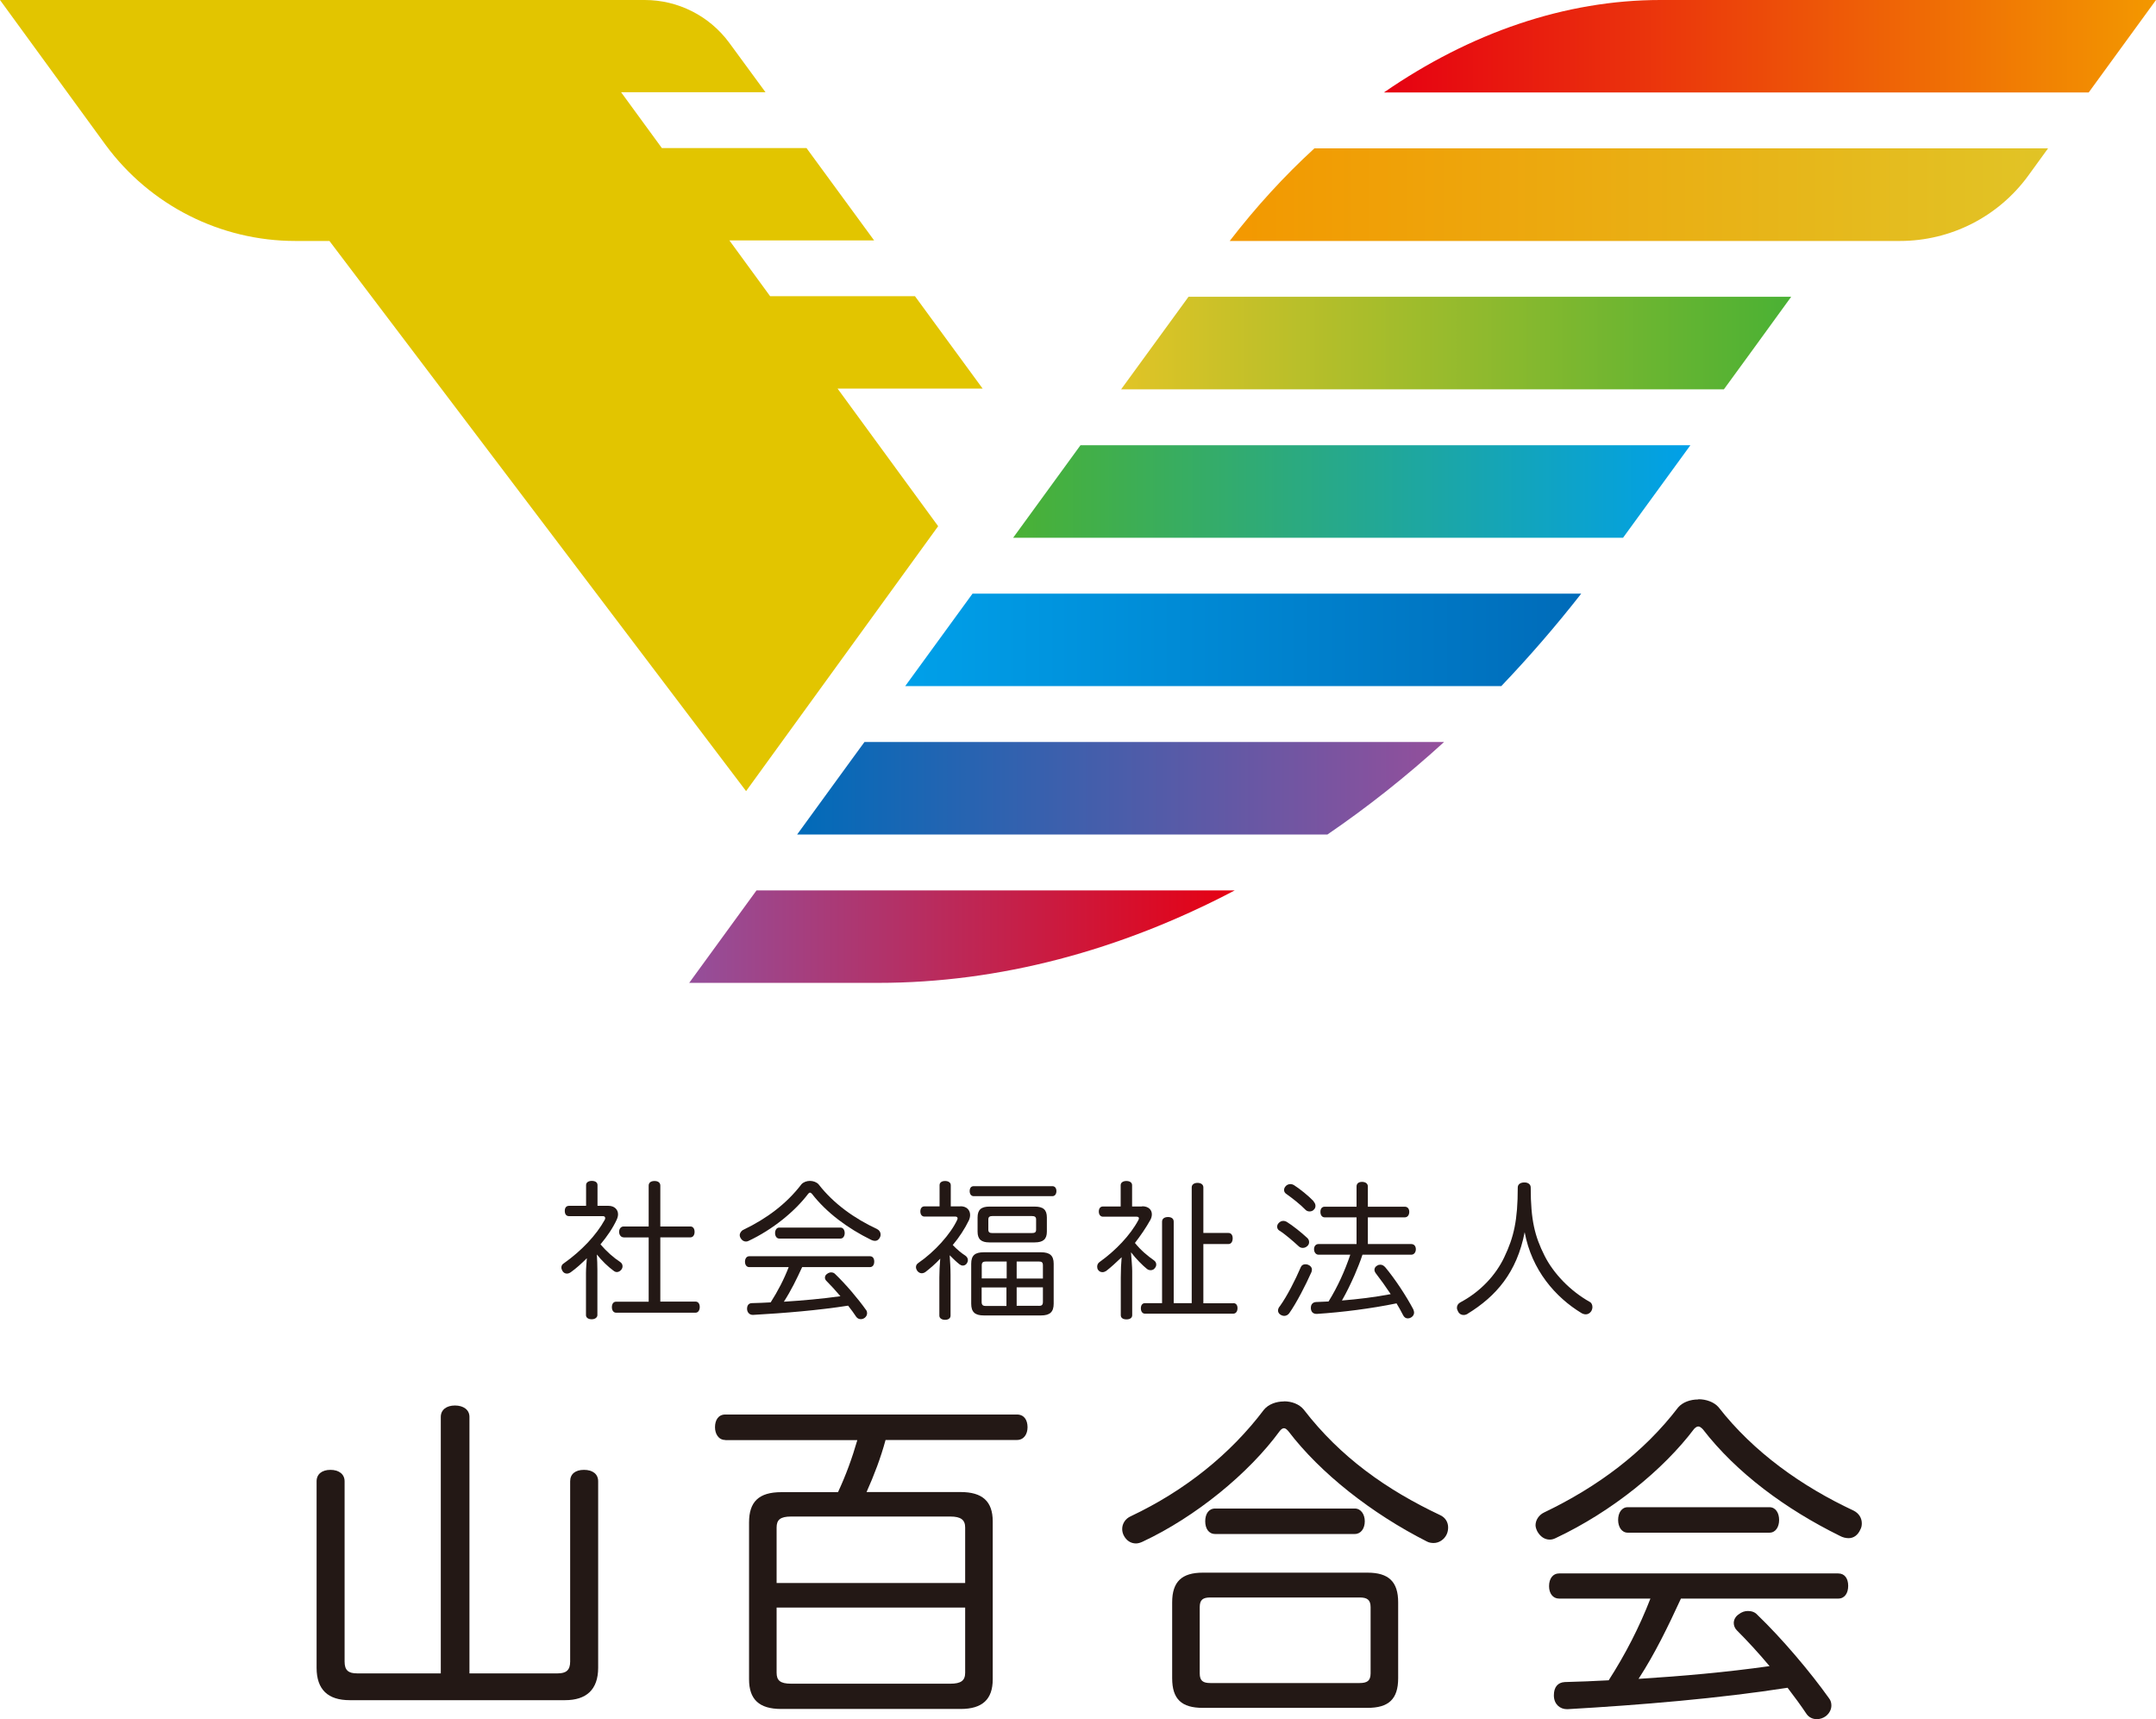
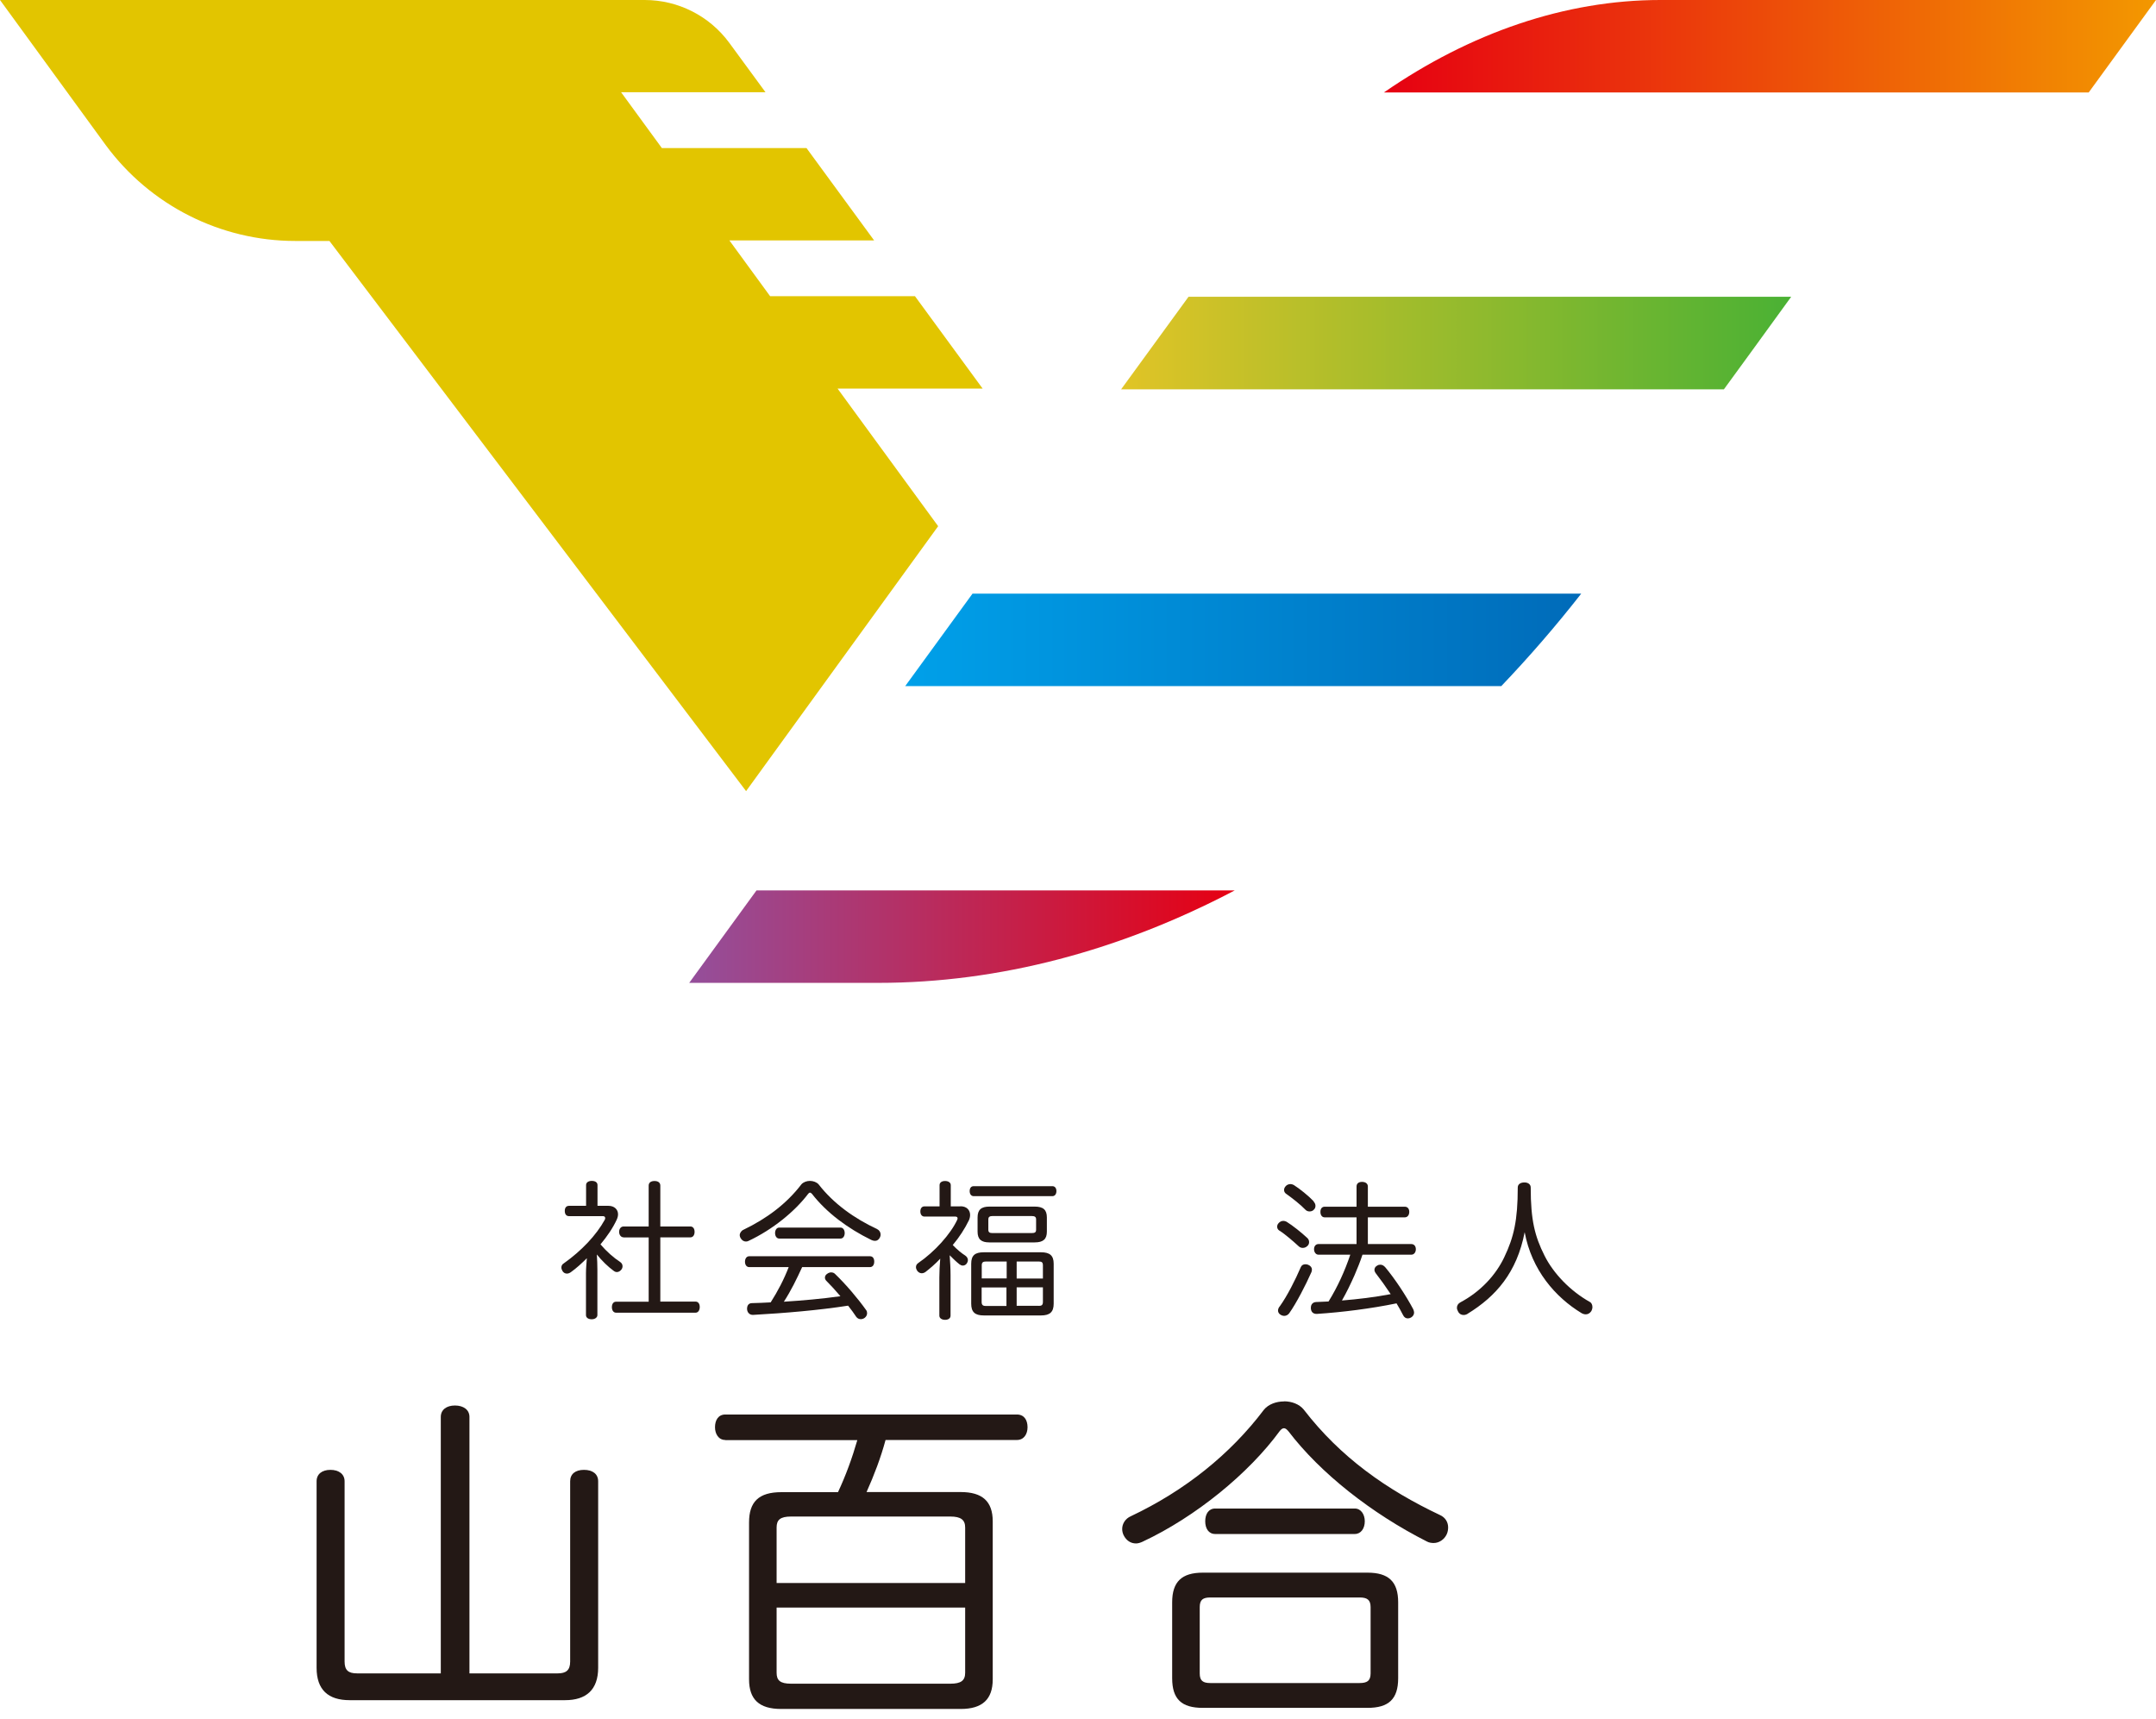
<svg xmlns="http://www.w3.org/2000/svg" id="_レイヤー_2" data-name="レイヤー 2" viewBox="0 0 196.33 156.53">
  <defs>
    <style>
      .cls-1 {
        fill: url(#_名称未設定グラデーション_71);
      }

      .cls-2 {
        fill: url(#_名称未設定グラデーション_86);
      }

      .cls-3 {
        fill: url(#_名称未設定グラデーション_274);
      }

      .cls-4 {
        fill: url(#_名称未設定グラデーション_129);
      }

      .cls-5 {
        fill: #231815;
      }

      .cls-6 {
        fill: url(#_名称未設定グラデーション_105);
      }

      .cls-7 {
        fill: url(#_名称未設定グラデーション_160);
      }

      .cls-8 {
        fill: #e2c500;
      }

      .cls-9 {
        fill: url(#_名称未設定グラデーション_261);
      }
    </style>
    <linearGradient id="_名称未設定グラデーション_71" data-name="名称未設定グラデーション 71" x1="126.02" y1="4.21" x2="196.33" y2="4.21" gradientUnits="userSpaceOnUse">
      <stop offset="0" stop-color="#e60012" />
      <stop offset="1" stop-color="#f39800" />
    </linearGradient>
    <linearGradient id="_名称未設定グラデーション_86" data-name="名称未設定グラデーション 86" x1="111.97" y1="17.72" x2="186.49" y2="17.72" gradientUnits="userSpaceOnUse">
      <stop offset="0" stop-color="#f39800" />
      <stop offset="1" stop-color="#e1c426" />
    </linearGradient>
    <linearGradient id="_名称未設定グラデーション_105" data-name="名称未設定グラデーション 105" x1="102.09" y1="31.24" x2="163.11" y2="31.24" gradientUnits="userSpaceOnUse">
      <stop offset="0" stop-color="#e1c426" />
      <stop offset="1" stop-color="#4ab134" />
    </linearGradient>
    <linearGradient id="_名称未設定グラデーション_129" data-name="名称未設定グラデーション 129" x1="92.26" y1="44.75" x2="153.93" y2="44.75" gradientUnits="userSpaceOnUse">
      <stop offset="0" stop-color="#4ab134" />
      <stop offset="1" stop-color="#00a0e9" />
    </linearGradient>
    <linearGradient id="_名称未設定グラデーション_160" data-name="名称未設定グラデーション 160" x1="82.42" y1="58.26" x2="143.99" y2="58.26" gradientUnits="userSpaceOnUse">
      <stop offset="0" stop-color="#00a0e9" />
      <stop offset="1" stop-color="#006bb9" />
    </linearGradient>
    <linearGradient id="_名称未設定グラデーション_274" data-name="名称未設定グラデーション 274" x1="72.59" y1="71.77" x2="131.5" y2="71.77" gradientUnits="userSpaceOnUse">
      <stop offset="0" stop-color="#006bb9" />
      <stop offset="1" stop-color="#944f9b" />
    </linearGradient>
    <linearGradient id="_名称未設定グラデーション_261" data-name="名称未設定グラデーション 261" x1="62.76" y1="85.29" x2="112.44" y2="85.29" gradientUnits="userSpaceOnUse">
      <stop offset="0" stop-color="#944f9b" />
      <stop offset="1" stop-color="#e60012" />
    </linearGradient>
  </defs>
  <g id="_レイヤー_1-2" data-name="レイヤー 1">
    <g>
      <g>
        <g>
          <path class="cls-5" d="M53.36,115.92c0-.45.05-.94.08-1.36-.46.46-.95.91-1.47,1.28-.12.08-.23.12-.35.12-.15,0-.29-.07-.39-.22-.07-.11-.11-.23-.11-.34,0-.15.07-.29.23-.38,1.59-1.13,2.94-2.54,3.72-3.96.03-.05.04-.11.04-.15,0-.11-.07-.18-.2-.18h-3.09c-.26,0-.39-.19-.39-.48s.14-.46.39-.46h1.55v-1.89c0-.23.2-.38.52-.38s.52.14.52.38v1.89h1c.53,0,.87.33.87.77,0,.15-.04.31-.12.49-.35.76-.87,1.52-1.48,2.25.57.66,1.19,1.21,1.79,1.6.15.1.22.24.22.39,0,.1-.03.2-.1.3-.12.15-.26.23-.42.23-.1,0-.2-.04-.3-.12-.48-.35-1.06-.9-1.52-1.48.03.46.05.92.05,1.4v4.12c0,.2-.2.38-.52.38-.27,0-.52-.12-.52-.38v-3.84ZM56.79,112.66c-.24,0-.41-.22-.41-.5s.16-.49.41-.49h2.28v-3.72c0-.27.2-.42.53-.42s.53.15.53.42v3.72h2.74c.24,0,.38.2.38.49s-.14.5-.38.5h-2.74v5.85h3.21c.24,0,.38.2.38.49s-.14.52-.38.52h-7.24c-.24,0-.38-.22-.38-.5,0-.3.14-.5.38-.5h2.97v-5.85h-2.28Z" />
          <path class="cls-5" d="M73.75,107.52c.3,0,.61.11.79.31,1.38,1.78,3.28,3.12,5.32,4.07.22.11.33.3.33.5,0,.08-.01.16-.05.24-.1.22-.26.34-.46.34-.11,0-.23-.03-.35-.09-2.12-1.04-4.06-2.47-5.39-4.19-.07-.07-.12-.11-.18-.11s-.11.04-.16.1c-1.21,1.6-3.23,3.26-5.45,4.3-.08.04-.15.05-.23.05-.19,0-.37-.11-.49-.33-.04-.08-.07-.16-.07-.24,0-.2.14-.41.34-.5,2.12-1.02,3.92-2.36,5.28-4.14.18-.2.48-.31.79-.31ZM73.05,115.36c-.5,1.09-1.02,2.16-1.67,3.16,1.72-.11,3.45-.26,5.15-.5-.42-.5-.87-.99-1.29-1.41-.08-.08-.12-.19-.12-.28,0-.14.07-.26.19-.34.12-.09.24-.14.37-.14.14,0,.27.04.37.15.98.94,2.09,2.25,2.82,3.28.07.08.09.19.09.29,0,.16-.08.31-.22.42-.11.08-.24.12-.35.12-.16,0-.31-.07-.41-.2-.22-.33-.47-.68-.75-1.03-2.69.42-5.79.68-8.65.84h-.03c-.27,0-.5-.19-.52-.52v-.04c0-.31.15-.5.43-.51.57-.01,1.15-.04,1.72-.07.65-1.02,1.21-2.09,1.64-3.21h-3.59c-.24,0-.39-.2-.39-.49s.15-.5.39-.5h10.99c.26,0,.39.2.39.49s-.14.5-.39.5h-6.19ZM76.54,111.77c.24,0,.38.23.38.5s-.14.5-.38.5h-5.58c-.24,0-.38-.23-.38-.5s.14-.5.38-.5h5.58Z" />
          <path class="cls-5" d="M87.47,109.83c.56,0,.87.35.87.79,0,.16-.04.33-.11.49-.37.76-.88,1.55-1.47,2.25.39.41.81.75,1.14.96.16.11.24.26.24.42,0,.08-.03.18-.08.26-.09.16-.24.23-.38.23-.11,0-.2-.04-.3-.11-.28-.22-.6-.52-.9-.83.04.56.08,1.17.08,1.82v3.68c0,.24-.2.38-.5.38s-.52-.15-.52-.38v-3.47c0-.53.03-1.13.08-1.72-.42.46-.94.9-1.34,1.21-.11.08-.23.12-.35.12-.15,0-.3-.08-.41-.23-.07-.11-.11-.22-.11-.33,0-.15.07-.28.22-.38,1.49-1.02,2.93-2.63,3.53-3.91.03-.05.04-.11.04-.15,0-.1-.07-.16-.2-.16h-2.81c-.24,0-.38-.19-.38-.47s.14-.46.38-.46h1.37v-1.93c0-.24.2-.38.5-.38s.52.14.52.38v1.93h.88ZM88.67,108.91c-.24,0-.37-.2-.37-.46s.12-.45.37-.45h7.16c.24,0,.37.19.37.45,0,.24-.12.46-.37.46h-7.16ZM94.8,114.02c.8,0,1.15.3,1.15,1.04v3.64c0,.76-.35,1.07-1.15,1.07h-5.22c-.8,0-1.14-.31-1.14-1.07v-3.64c0-.75.34-1.04,1.14-1.04h5.22ZM90.09,113.12c-.73,0-1.07-.28-1.07-.98v-1.29c0-.71.34-.99,1.08-.99h4.12c.77,0,1.11.28,1.11.99v1.29c0,.69-.34.98-1.11.98h-4.14ZM91.66,114.86h-1.87c-.26,0-.39.07-.39.35v1.19h2.27v-1.55ZM91.66,117.22h-2.27v1.32c0,.3.14.37.39.37h1.87v-1.68ZM90.38,110.72c-.26,0-.38.08-.38.31v.94c0,.23.12.3.37.3h3.59c.27,0,.39-.07.39-.3v-.94c0-.23-.12-.31-.39-.31h-3.58ZM94.97,115.21c0-.29-.12-.35-.38-.35h-2.01v1.55h2.39v-1.19ZM94.59,118.9c.26,0,.38-.07.38-.37v-1.32h-2.39v1.68h2.01Z" />
-           <path class="cls-5" d="M104.01,109.83c.56,0,.88.31.88.73,0,.16-.04.34-.14.52-.41.73-.87,1.4-1.4,2.09.54.68,1.21,1.22,1.7,1.56.18.12.24.26.24.41,0,.11-.04.22-.12.31-.09.14-.24.2-.39.2-.11,0-.22-.03-.33-.11-.39-.31-.99-.91-1.46-1.52.05.68.11,1.32.11,1.71v4.02c0,.24-.2.38-.52.38s-.52-.14-.52-.38v-3.42c0-.72.03-1.32.08-1.86-.5.47-.95.9-1.41,1.25-.11.07-.22.11-.34.11-.16,0-.3-.07-.39-.2-.07-.09-.09-.2-.09-.31,0-.16.08-.33.24-.43,1.44-1.03,2.78-2.43,3.51-3.8.04-.07.05-.12.05-.16,0-.1-.07-.15-.2-.15h-3.07c-.24,0-.38-.2-.38-.47s.13-.46.38-.46h1.61v-1.94c0-.24.22-.38.52-.38.31,0,.52.14.52.38v1.94h.91ZM112.3,118.65c.26,0,.39.18.39.46s-.14.5-.39.5h-8.03c-.24,0-.38-.2-.38-.49s.14-.47.38-.47h1.55v-7.42c0-.28.23-.42.54-.42s.52.14.52.42v7.42h1.64v-10.54c0-.26.22-.41.53-.41s.53.15.53.41v4.15h2.28c.26,0,.39.2.39.49s-.13.52-.39.52h-2.28v5.39h2.73Z" />
          <path class="cls-5" d="M119.01,112.68c.15.14.2.27.2.41s-.05.26-.15.35c-.11.11-.26.18-.42.18-.14,0-.26-.04-.37-.14-.45-.41-1.21-1.09-1.79-1.45-.11-.07-.18-.2-.18-.34,0-.11.04-.22.12-.31.12-.14.27-.22.45-.22.09,0,.19.03.29.08.54.33,1.4,1.02,1.84,1.44ZM119.46,115.63c0,.07-.01.14-.04.2-.52,1.17-1.36,2.81-2.02,3.74-.12.16-.29.24-.45.24-.12,0-.24-.04-.35-.11-.14-.09-.22-.22-.22-.37,0-.14.05-.27.18-.42.64-.89,1.41-2.4,1.89-3.53.07-.18.23-.27.42-.27.08,0,.16.01.26.05.24.1.34.27.34.45ZM119.61,109.38c.12.14.18.27.18.41s-.05.26-.15.35c-.09.11-.24.16-.39.16-.14,0-.28-.05-.38-.16-.45-.47-1.23-1.08-1.76-1.45-.11-.08-.18-.2-.18-.34,0-.11.04-.23.14-.34.11-.14.29-.2.45-.2.09,0,.19.03.29.08.54.34,1.36,1,1.82,1.49ZM128.51,113.27c.26,0,.42.19.42.47s-.16.5-.42.5h-4.44c-.2.62-.46,1.25-.72,1.86-.35.79-.72,1.56-1.15,2.31,1.48-.12,2.98-.3,4.44-.58-.45-.68-.94-1.36-1.36-1.9-.08-.11-.12-.22-.12-.31,0-.15.08-.3.24-.38.09-.07.2-.09.3-.09.16,0,.31.08.45.24.87,1.04,1.9,2.6,2.54,3.81.05.11.08.22.08.31,0,.19-.11.35-.28.45-.09.05-.19.08-.29.08-.18,0-.34-.09-.45-.33-.16-.33-.37-.68-.58-1.04-2.33.48-4.95.81-7.24.96h-.04c-.29,0-.49-.15-.52-.49v-.07c0-.33.2-.5.46-.52.38-.01.77-.04,1.15-.05.83-1.34,1.48-2.78,1.98-4.26h-2.89c-.24,0-.41-.22-.41-.5s.16-.47.41-.47h3.46v-2.43h-2.9c-.24,0-.39-.2-.39-.5s.15-.47.39-.47h2.9v-1.84c0-.27.19-.42.5-.42s.53.15.53.42v1.84h3.36c.26,0,.41.19.41.47s-.15.5-.41.5h-3.36v2.43h3.95Z" />
          <path class="cls-5" d="M133.65,119.62c-.12.07-.24.11-.37.11-.2,0-.39-.09-.5-.31-.07-.12-.11-.24-.11-.35,0-.2.11-.39.33-.5,1.84-.98,3.23-2.5,3.99-4.12.86-1.8,1.22-3.34,1.22-6.33,0-.3.26-.46.61-.46.31,0,.57.16.57.46,0,2.97.37,4.44,1.26,6.21.8,1.6,2.32,3.2,4.12,4.21.16.08.24.27.24.47,0,.12-.04.26-.11.38-.14.2-.31.28-.5.28-.12,0-.26-.04-.38-.11-2.39-1.45-4.54-3.92-5.18-7.37-.71,3.68-2.62,5.85-5.2,7.43Z" />
        </g>
        <g>
          <path class="cls-5" d="M50.79,152.36c.75,0,1.13-.28,1.13-1.07v-16.42c0-.66.47-1.04,1.26-1.04s1.29.38,1.29,1.04v16.98c0,2.01-1.1,2.95-3.01,2.95h-19.62c-1.95,0-3.01-.94-3.01-2.95v-16.98c0-.66.5-1.04,1.26-1.04s1.29.38,1.29,1.04v16.42c0,.79.35,1.07,1.13,1.07h7.63v-23.35c0-.66.53-1.04,1.29-1.04s1.32.38,1.32,1.04v23.35h8.07Z" />
          <path class="cls-5" d="M66.05,131.11c-.63,0-.94-.57-.94-1.16,0-.66.31-1.16.94-1.16h26.55c.66,0,.97.5.97,1.16,0,.6-.31,1.16-.97,1.16h-11.96c-.44,1.63-1.04,3.2-1.73,4.74h8.57c1.98,0,2.92.85,2.92,2.67v14.38c0,1.82-.94,2.7-2.92,2.7h-16.35c-2.01,0-2.92-.88-2.92-2.7v-14.28c0-1.88.88-2.76,2.95-2.76h5.15c.72-1.54,1.29-3.11,1.76-4.74h-12.02ZM87.89,139.08c0-.69-.38-1-1.35-1h-14.5c-1,0-1.32.31-1.32,1v5.05h17.17v-5.05ZM70.72,152.3c0,.69.31,1,1.32,1h14.5c.97,0,1.35-.28,1.35-1v-5.93h-17.17v5.93Z" />
          <path class="cls-5" d="M116.93,127.59c.69,0,1.38.25,1.79.75,3.36,4.36,7.56,7.31,12.4,9.6.5.22.75.66.75,1.13,0,.19-.03.41-.13.63-.22.47-.69.79-1.19.79-.19,0-.41-.03-.6-.13-5.08-2.57-9.73-6.25-12.62-10.04-.16-.19-.28-.28-.41-.28s-.25.09-.38.25c-2.82,3.86-7.66,7.82-12.49,10.08-.19.09-.41.16-.6.16-.47,0-.88-.25-1.13-.75-.09-.19-.13-.38-.13-.57,0-.47.28-.94.79-1.16,4.9-2.32,9.04-5.62,12.12-9.7.41-.5,1.13-.75,1.82-.75ZM124.53,143.19c1.92,0,2.79.82,2.79,2.7v6.91c0,1.92-.88,2.7-2.79,2.7h-15c-1.92,0-2.79-.78-2.79-2.7v-6.91c0-1.88.88-2.7,2.79-2.7h15ZM123.81,153.24c.66,0,1-.19,1-.88v-6.03c0-.69-.34-.88-1-.88h-13.59c-.66,0-.97.19-.97.88v6.03c0,.69.31.88.97.88h13.59ZM123.37,137.35c.56,0,.91.53.91,1.16,0,.66-.35,1.16-.91,1.16h-12.71c-.6,0-.91-.5-.91-1.16s.31-1.16.91-1.16h12.71Z" />
-           <path class="cls-5" d="M154.67,127.4c.69,0,1.41.25,1.82.72,3.2,4.11,7.6,7.22,12.3,9.42.5.25.75.69.75,1.16,0,.19-.03.38-.13.56-.22.5-.6.79-1.07.79-.25,0-.53-.06-.82-.22-4.9-2.42-9.38-5.71-12.46-9.7-.16-.16-.28-.25-.41-.25s-.25.09-.38.22c-2.79,3.7-7.47,7.53-12.62,9.95-.19.09-.34.13-.53.13-.44,0-.85-.25-1.13-.75-.09-.19-.16-.38-.16-.56,0-.47.31-.94.78-1.16,4.9-2.35,9.07-5.46,12.21-9.57.41-.47,1.1-.72,1.82-.72ZM153.07,145.55c-1.16,2.51-2.35,4.99-3.86,7.31,3.99-.25,7.97-.6,11.93-1.16-.97-1.16-2.01-2.29-2.98-3.26-.19-.19-.28-.44-.28-.66,0-.31.16-.6.44-.79.28-.22.56-.31.85-.31.31,0,.63.09.85.34,2.26,2.17,4.83,5.21,6.53,7.6.16.19.22.44.22.66,0,.38-.19.72-.5.97-.25.19-.56.28-.82.28-.38,0-.72-.16-.94-.47-.5-.75-1.1-1.57-1.73-2.39-6.21.97-13.4,1.57-20.03,1.95h-.06c-.63,0-1.16-.44-1.19-1.19v-.09c0-.72.35-1.16,1-1.19,1.32-.03,2.67-.09,3.99-.16,1.51-2.35,2.79-4.83,3.8-7.44h-8.32c-.56,0-.91-.47-.91-1.13,0-.69.35-1.16.91-1.16h25.42c.6,0,.91.47.91,1.13s-.31,1.16-.91,1.16h-14.31ZM161.13,137.23c.57,0,.88.53.88,1.16s-.31,1.16-.88,1.16h-12.9c-.56,0-.88-.53-.88-1.16s.31-1.16.88-1.16h12.9Z" />
        </g>
      </g>
      <g>
        <path class="cls-1" d="M196.33,0l-6.13,8.42h-64.18C133.9,2.97,142.56,0,151.19,0h45.14Z" />
-         <path class="cls-2" d="M119.67,13.51h66.83s-1.8,2.48-1.8,2.48h0c-2.72,3.74-7.06,5.95-11.69,5.95h-61.03c2.4-3.11,4.98-5.93,7.7-8.42Z" />
        <polygon class="cls-6" points="163.11 27.02 159.51 31.98 156.98 35.45 102.09 35.45 108.23 27.02 163.11 27.02" />
-         <polygon class="cls-4" points="153.93 40.54 148.52 47.97 147.8 48.96 92.26 48.96 98.39 40.54 153.93 40.54" />
        <path class="cls-7" d="M143.99,54.05c-2.33,2.98-4.77,5.79-7.28,8.42h-54.28s6.13-8.42,6.13-8.42h55.43Z" />
-         <path class="cls-3" d="M78.72,67.56h52.78c-3.42,3.12-6.97,5.93-10.62,8.42h-48.29s4.96-6.82,4.96-6.82l1.17-1.6Z" />
        <path class="cls-9" d="M68.89,81.07h43.55c-10.44,5.49-21.46,8.42-32.46,8.42h-17.22s6.13-8.42,6.13-8.42Z" />
        <path class="cls-8" d="M0,0h58.71c3.04,0,5.9,1.45,7.7,3.9l3.3,4.5h-13.15s3.71,5.08,3.71,5.08h13.17s6.16,8.41,6.16,8.41h-13.18s3.71,5.08,3.71,5.08h13.19s6.16,8.41,6.16,8.41h-13.21s9.16,12.53,9.16,12.53l-17.49,24.12L30,21.94h-3.1c-6.82,0-13.23-3.24-17.28-8.74L0,0Z" />
      </g>
    </g>
  </g>
</svg>